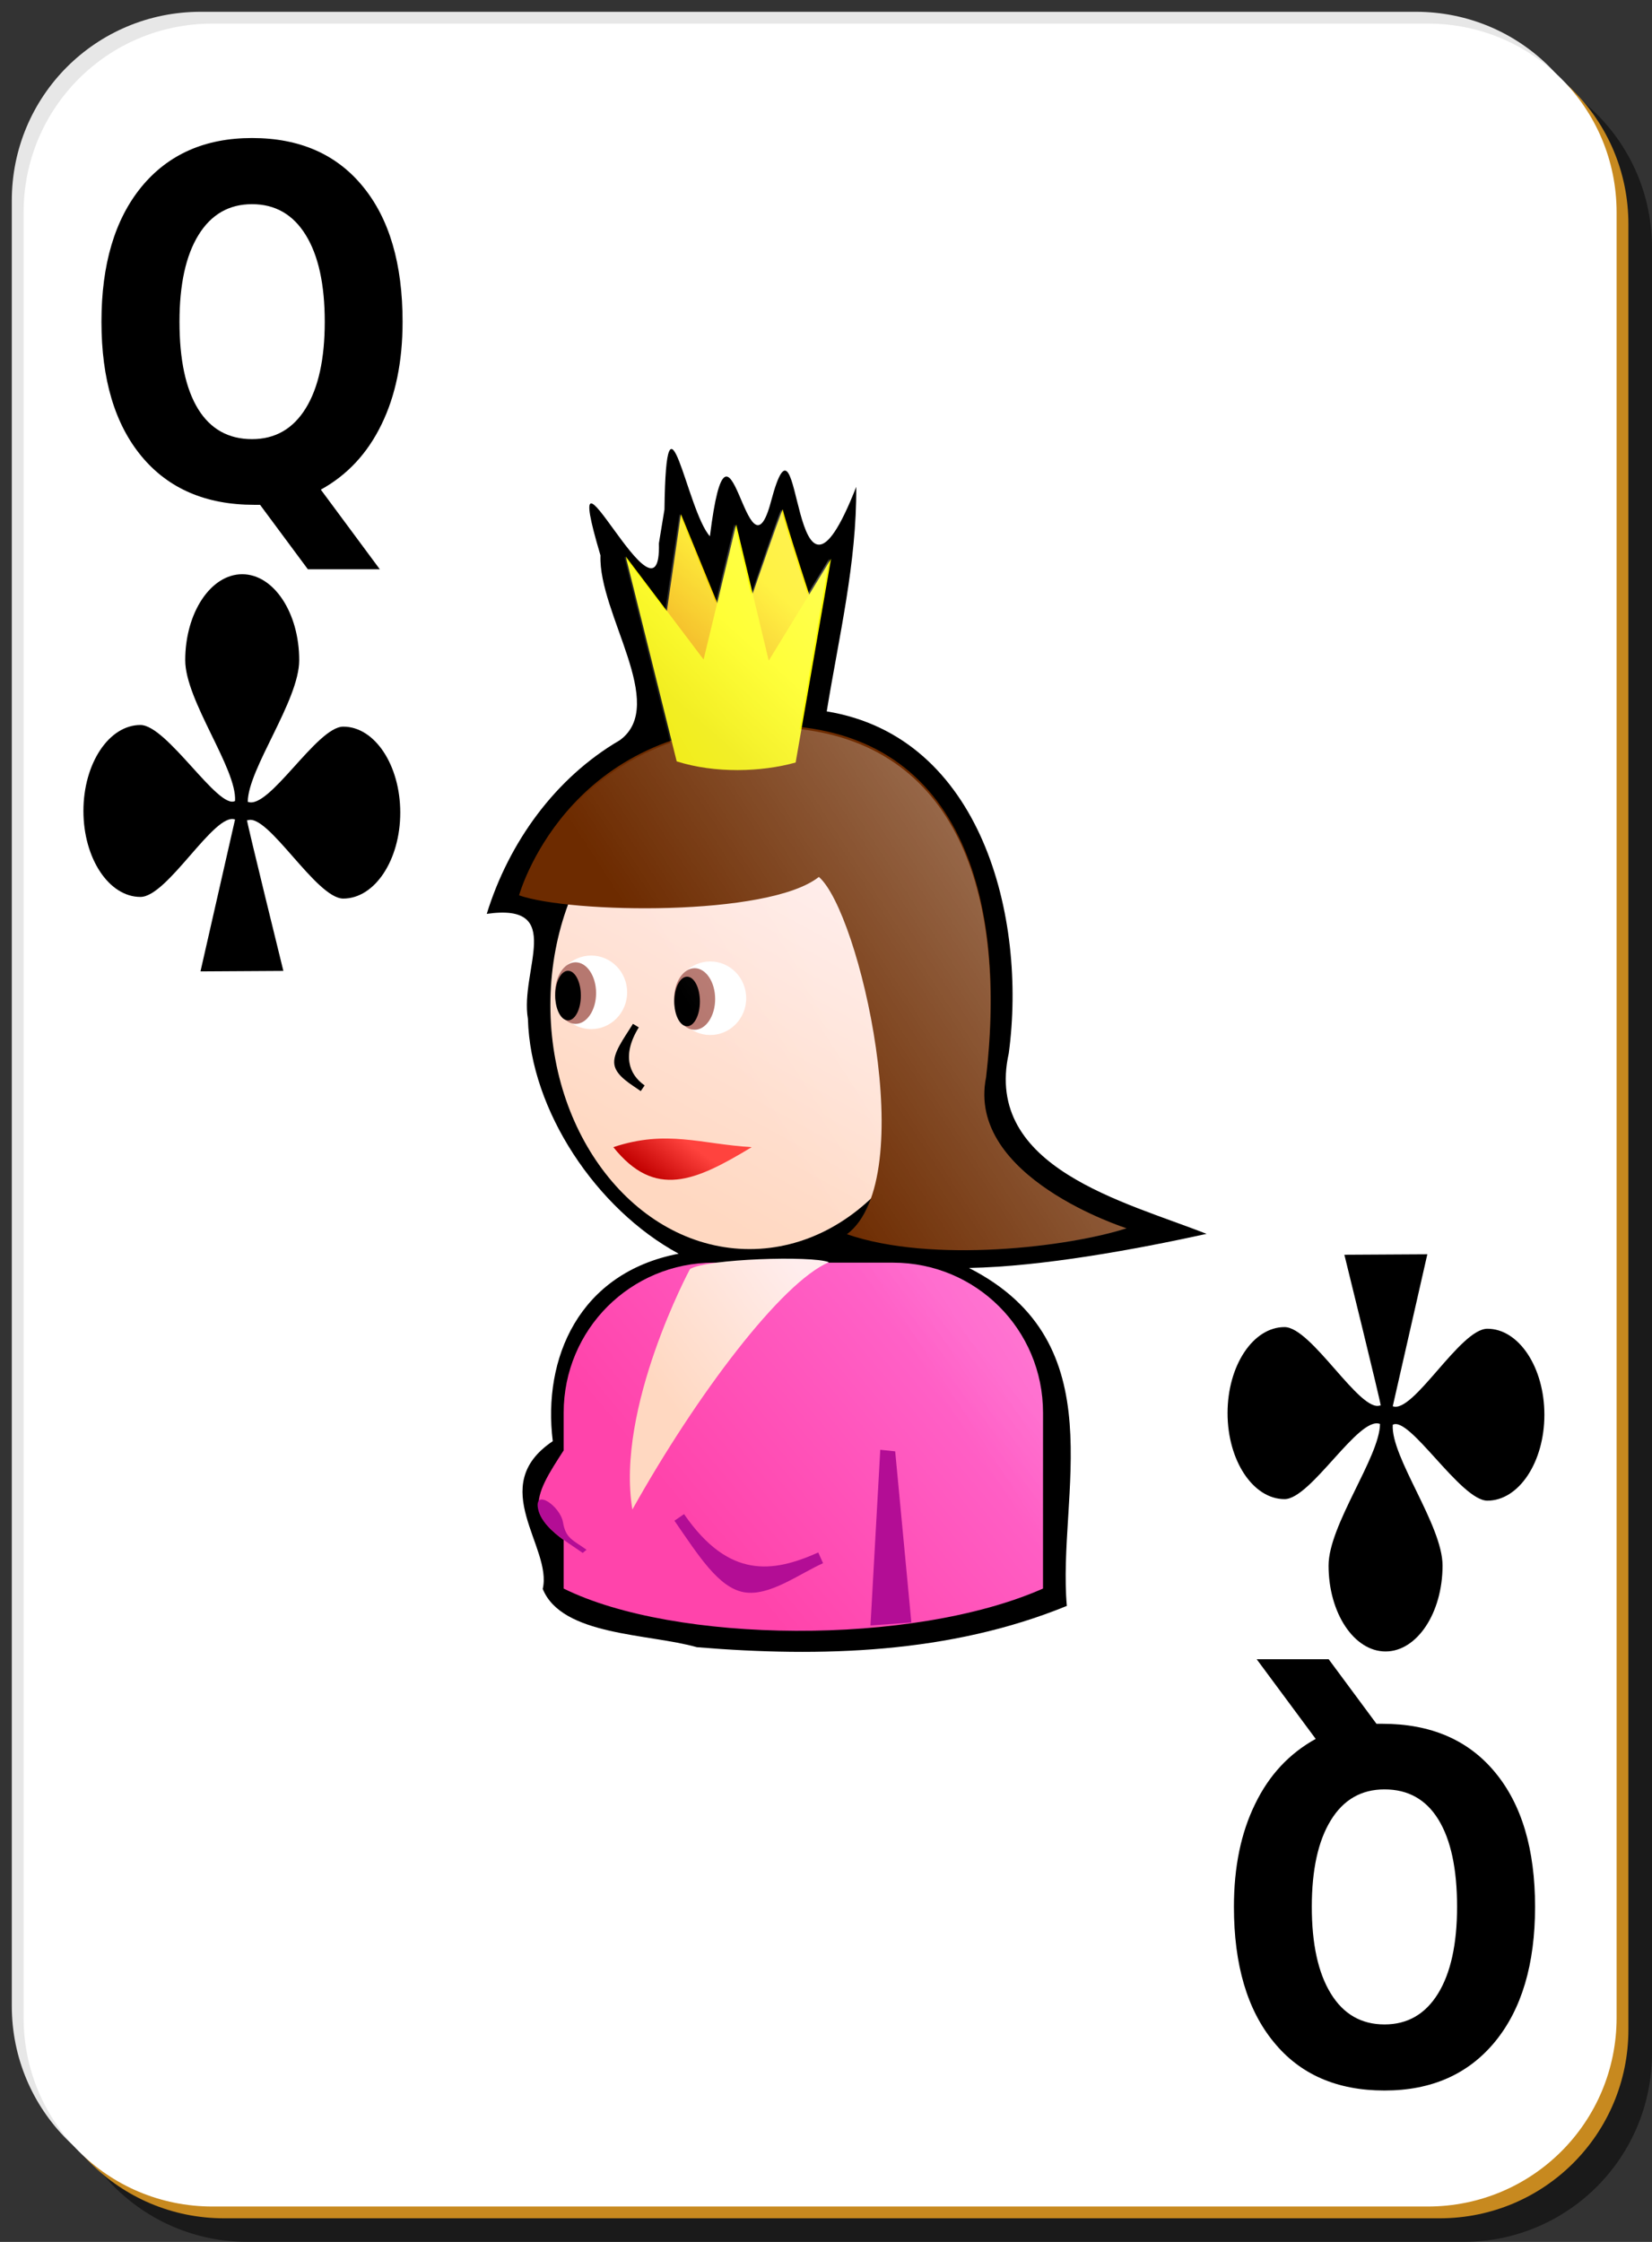
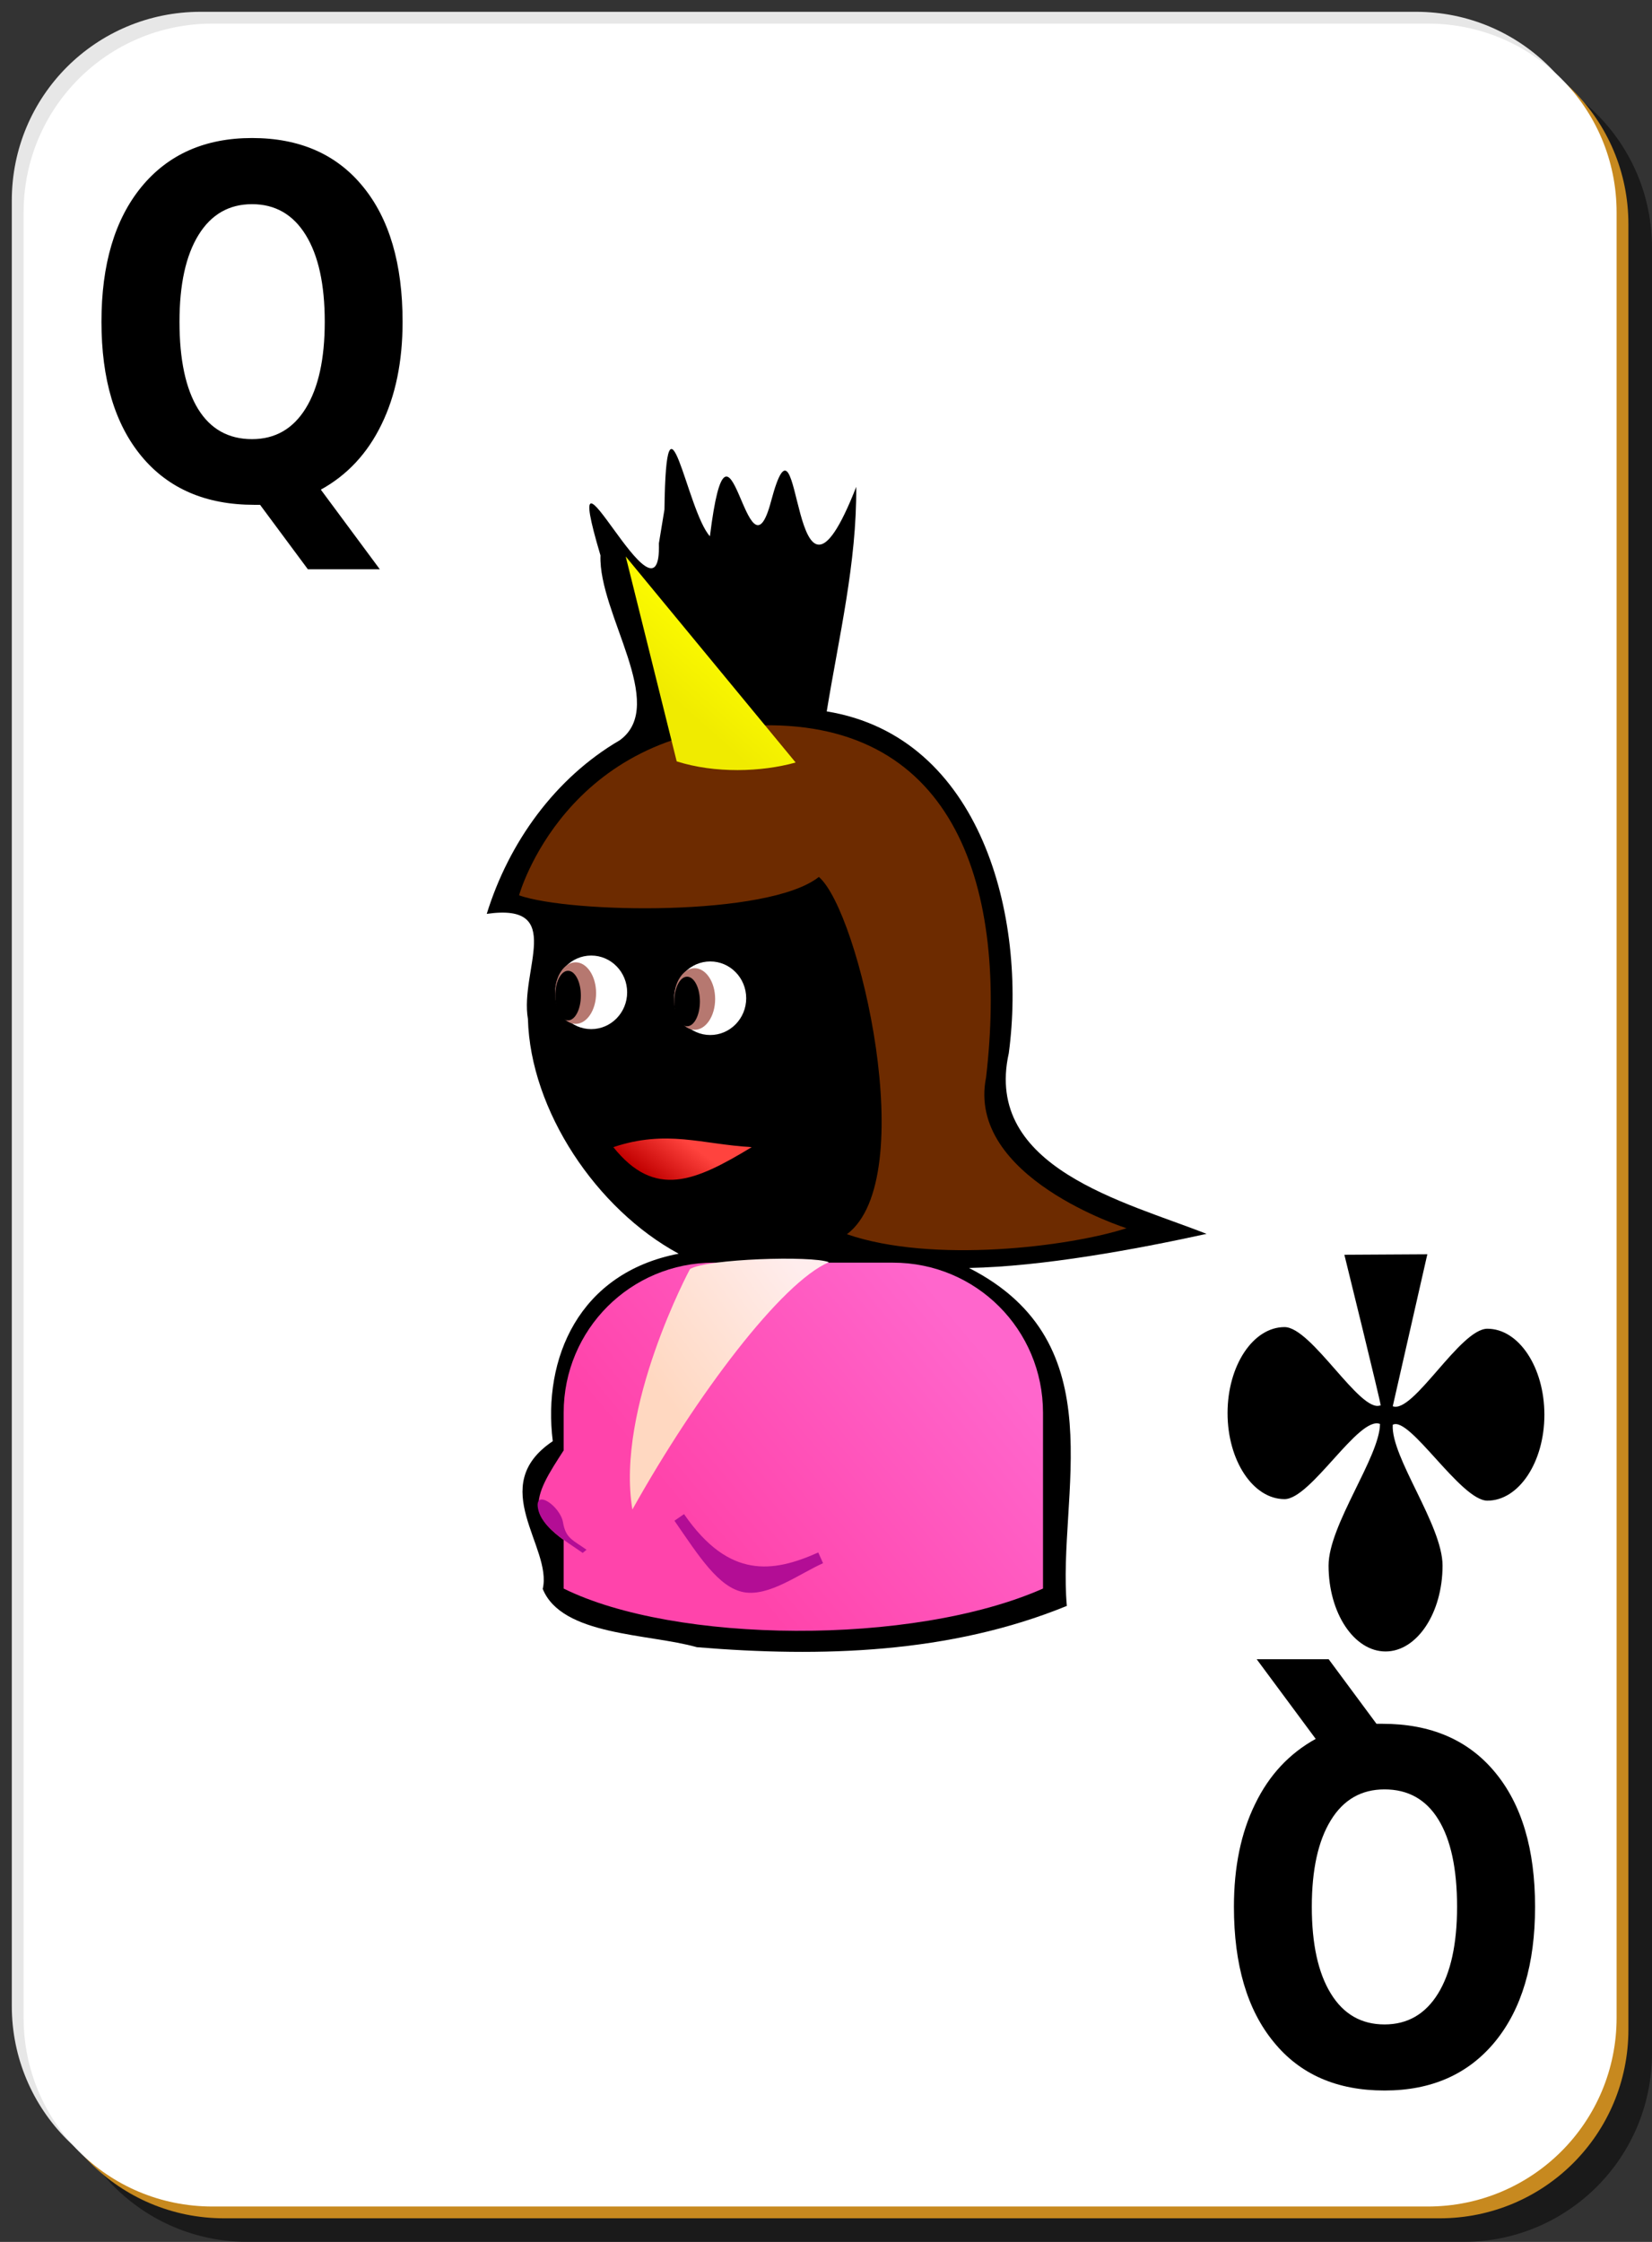
<svg xmlns="http://www.w3.org/2000/svg" xmlns:ns1="http://inkscape.sourceforge.net/DTD/sodipodi-0.dtd" xmlns:xlink="http://www.w3.org/1999/xlink" ns1:version="0.32" version="1.0" viewBox="0 0 140 190">
  <rect x="0" y="0" width="140" height="190" fill="#333333" stroke="none" />
  <ns1:namedview bordercolor="#666666" borderopacity="1.0" pagecolor="#ffffff" showgrid="false" />
  <defs>
    <linearGradient id="a">
      <stop stop-color="#ffd8c1" offset="0" />
      <stop stop-color="#ffeded" offset="1" />
    </linearGradient>
    <linearGradient id="h" x1="356.44" x2="484.8" y1="437.5" y2="256.18" gradientTransform="matrix(.187 0 0 .145 6.089 313.53)" gradientUnits="userSpaceOnUse" xlink:href="#a" />
    <linearGradient id="g" x1="298.99" x2="449.32" y1="540.54" y2="415.54" gradientTransform="matrix(.145 0 0 .145 31.484 326.17)" gradientUnits="userSpaceOnUse">
      <stop stop-color="#ff44ab" offset="0" />
      <stop stop-color="#f6c" offset="1" />
    </linearGradient>
    <linearGradient id="f" x1="632" x2="698" y1="146.36" y2="85.362" gradientUnits="userSpaceOnUse">
      <stop stop-color="#f0a700" offset="0" />
      <stop stop-color="#ffed00" offset="1" />
    </linearGradient>
    <linearGradient id="e" x1="653" x2="708" y1="210.36" y2="160.36" gradientUnits="userSpaceOnUse">
      <stop stop-color="#f0eb00" offset="0" />
      <stop stop-color="#ff0" offset="1" />
    </linearGradient>
    <linearGradient id="d" x1="294.25" x2="312.09" y1="346.33" y2="322.14" gradientTransform="matrix(.145 0 0 .145 28.882 325.52)" gradientUnits="userSpaceOnUse">
      <stop stop-color="#c10000" offset="0" />
      <stop stop-color="#ff433e" offset="1" />
    </linearGradient>
    <linearGradient id="c" x1="53.127" x2="65.8" y1="122.48" y2="113.29" gradientTransform="translate(18.438 270.21)" gradientUnits="userSpaceOnUse" xlink:href="#a" />
    <linearGradient id="b" x1="-21.764" x2="-101.91" y1="46.291" y2="98.109" gradientTransform="translate(175.44 261.21)" gradientUnits="userSpaceOnUse">
      <stop stop-color="#fff" offset="0" />
      <stop stop-color="#fff" stop-opacity="0" offset="1" />
    </linearGradient>
  </defs>
  <path d="m21 5h103c8.86 0 16 7.136 16 16v153c0 8.86-7.14 16-16 16h-103c-8.864 0-16-7.14-16-16v-153c0-8.864 7.136-16 16-16z" fill-opacity=".498" />
  <path d="m17 1h103c8.86 0 16 7.136 16 16v153c0 8.86-7.14 16-16 16h-103c-8.864 0-16-7.14-16-16v-153c0-8.864 7.136-16 16-16z" fill="#e7e7e7" />
  <path d="m19 3h103c8.86 0 16 7.136 16 16v153c0 8.86-7.14 16-16 16h-103c-8.864 0-16-7.14-16-16v-153c0-8.864 7.136-16 16-16z" fill="#c7891f" />
  <path d="m18 2h103c8.86 0 16 7.136 16 16v153c0 8.86-7.14 16-16 16h-103c-8.864 0-16-7.14-16-16v-153c0-8.864 7.136-16 16-16z" fill="#fff" />
  <path d="m22.039 42.783h-0.499c-4.087 0-7.265-1.367-9.536-4.1-2.27-2.732-3.406-6.537-3.406-11.413 0-4.862 1.13-8.674 3.39-11.433 2.27-2.76 5.393-4.139 9.37-4.139 4.02 0 7.149 1.366 9.386 4.099 2.248 2.732 3.373 6.557 3.373 11.473 0 3.376-0.599 6.283-1.795 8.721-1.185 2.438-2.896 4.273-5.133 5.506l5 6.751h-6.097l-4.053-5.465m-0.681-25.479c-1.95 0-3.462 0.87-4.536 2.612-1.074 1.741-1.611 4.193-1.611 7.354 0 3.215 0.526 5.68 1.578 7.395 1.052 1.701 2.575 2.552 4.569 2.552 1.96 0 3.477-0.871 4.552-2.613 1.074-1.741 1.611-4.186 1.611-7.334 0-3.161-0.537-5.613-1.611-7.354-1.075-1.742-2.592-2.612-4.552-2.612" />
  <path d="m116.65 146.09h0.5c4.09 0 7.27 1.36 9.54 4.1 2.27 2.73 3.4 6.53 3.4 11.41 0 4.86-1.13 8.67-3.39 11.43-2.27 2.76-5.39 4.14-9.37 4.14-4.02 0-7.15-1.36-9.38-4.1-2.25-2.73-3.38-6.55-3.38-11.47 0-3.38 0.6-6.28 1.8-8.72 1.18-2.44 2.89-4.27 5.13-5.51l-5-6.75h6.1l4.05 5.47m0.68 25.48c1.95 0 3.46-0.87 4.54-2.62 1.07-1.74 1.61-4.19 1.61-7.35 0-3.22-0.53-5.68-1.58-7.39s-2.57-2.56-4.57-2.56c-1.96 0-3.48 0.87-4.55 2.62-1.07 1.74-1.61 4.18-1.61 7.33 0 3.16 0.54 5.61 1.61 7.35 1.07 1.75 2.59 2.62 4.55 2.62" />
-   <path d="m20.527 48.665c-2.666 0-4.83 3.264-4.83 7.286 0 3.426 4.392 9.191 4.222 11.929-1.41 0.783-5.767-6.437-8.019-6.437-2.667 0-4.83 3.263-4.83 7.285 0 4.023 2.163 7.286 4.83 7.286 2.312 0 6.276-7.214 8.019-6.563l-2.929 12.874 7.024-0.042s-3.077-12.481-3.081-12.776h0.055v0.014c1.707-0.64 5.806 6.632 8.102 6.632 2.667 0 4.83-3.263 4.83-7.286 0-4.022-2.163-7.285-4.83-7.285-2.242 0-6.308 7.1-8.093 6.368 0.025-2.806 4.36-8.577 4.36-11.999 0-4.022-2.163-7.286-4.83-7.286z" fill-rule="evenodd" ns1:nodetypes="cscsssccccccssscsc" />
  <path d="m117.42 139.96c2.66 0 4.83-3.26 4.83-7.28 0-3.43-4.39-9.19-4.22-11.93 1.41-0.79 5.76 6.43 8.02 6.43 2.66 0 4.83-3.26 4.83-7.28s-2.17-7.29-4.83-7.29c-2.32 0-6.28 7.22-8.02 6.57l2.93-12.88-7.03 0.04s3.08 12.49 3.08 12.78h-0.05v-0.01c-1.71 0.64-5.81-6.64-8.1-6.64-2.67 0-4.83 3.27-4.83 7.29s2.16 7.29 4.83 7.29c2.24 0 6.3-7.1 8.09-6.37-0.03 2.8-4.36 8.57-4.36 12 0 4.02 2.16 7.28 4.83 7.28z" fill-rule="evenodd" ns1:nodetypes="cscsssccccccssscsc" />
  <g transform="translate(-16.25 -275.7)">
    <path d="m72.088 321.75c0.248 8.39-8.775-11.84-4.95 1.02-0.178 4.95 5.745 12.65 1.643 15.66-5.489 3.2-9.415 8.68-11.281 14.72 6.724-0.96 2.783 4.8 3.489 8.9 0.205 7.75 5.801 16.13 12.775 19.9-8.466 1.63-11.54 8.88-10.669 15.89-5.694 3.82-9e-3 8.98-0.851 12.52 1.62 3.99 8.94 3.77 13.068 4.94 10.522 0.87 21.441 0.55 31.348-3.5-0.83-9.42 4.23-22.26-8.293-28.64 6.223-0.12 14.103-1.57 20.133-2.89-6.86-2.71-18.925-5.58-16.76-15.31 1.54-11.46-2.272-26.82-15.428-28.97 1.029-6.32 2.549-12.59 2.5-19.03-5.677 14.51-4.546-8.82-7.218 1.22-2.054 7.8-3.523-10.38-5.182 2.97-1.973-2.18-3.701-14.03-3.852-2.27l-0.472 2.87z" ns1:nodetypes="ccccccccccccccccccc" />
-     <path d="m96.661 360.88c0 11.41-7.564 20.68-16.884 20.68s-16.884-9.27-16.884-20.68 7.564-20.68 16.884-20.68 16.884 9.27 16.884 20.68z" fill="url(#h)" />
    <path d="m76.737 382.71c-7.049 0-12.719 5.67-12.719 12.72v3.19c-1.177 1.83-2.333 3.55-2.094 4.96 0.177 1.05 1.093 1.9 2.094 2.63v4.12c9.38 4.65 29.532 4.9 40.622 0v-14.9c0-7.05-5.666-12.72-12.716-12.72h-15.187z" fill="url(#g)" />
    <path d="m60.238 351.58s3.897-14.13 20.612-14.41c16.434-0.28 20.82 13.88 18.967 29.83-1.713 8.5 11.903 12.79 11.903 12.79-4.86 1.57-16.454 3.01-23.696 0.51 6.288-4.72 1.046-27.35-2.379-30.28-4.269 3.39-21.034 3.09-25.407 1.56z" fill="#6d2b00" fill-rule="evenodd" ns1:nodetypes="ccccccc" />
    <g transform="matrix(.145 0 0 .145 28.882 325.52)">
      <path transform="translate(-4 -6)" d="m353 245.86c0 11.87-9.41 21.5-21 21.5s-21-9.63-21-21.5 9.41-21.5 21-21.5 21 9.63 21 21.5z" fill="#fff" />
      <path transform="matrix(.571 0 0 .837 129.29 34.524)" d="m353 245.86c0 11.87-9.41 21.5-21 21.5s-21-9.63-21-21.5 9.41-21.5 21-21.5 21 9.63 21 21.5z" fill="#b67870" />
      <path transform="matrix(.357 0 0 .674 195.93 76.048)" d="m353 245.86c0 11.87-9.41 21.5-21 21.5s-21-9.63-21-21.5 9.41-21.5 21-21.5 21 9.63 21 21.5z" />
    </g>
    <g transform="matrix(.12 0 0 .097 -1.403 317.88)" fill-rule="evenodd">
-       <path d="m618 99.362 10-85 38 115s34-123 34-119c0 4.002 23 91 23 91l-18 70h-77l-10-71.998z" fill="url(#f)" ns1:nodetypes="cccccccc" />
-       <path d="m589 51.362 36 179c27 10.67 60 9.34 84 1l25-178-44 89-23-119-23 118-55-89.998z" fill="url(#e)" ns1:nodetypes="cccccccc" />
+       <path d="m589 51.362 36 179c27 10.67 60 9.34 84 1z" fill="url(#e)" ns1:nodetypes="cccccccc" />
    </g>
    <g transform="matrix(.145 0 0 .145 18.793 325.02)">
      <path transform="translate(-4 -6)" d="m353 245.86c0 11.87-9.41 21.5-21 21.5s-21-9.63-21-21.5 9.41-21.5 21-21.5 21 9.63 21 21.5z" fill="#fff" />
      <path transform="matrix(.571 0 0 .837 129.29 34.524)" d="m353 245.86c0 11.87-9.41 21.5-21 21.5s-21-9.63-21-21.5 9.41-21.5 21-21.5 21 9.63 21 21.5z" fill="#b67870" />
      <path transform="matrix(.357 0 0 .674 195.93 76.048)" d="m353 245.86c0 11.87-9.41 21.5-21 21.5s-21-9.63-21-21.5 9.41-21.5 21-21.5 21 9.63 21 21.5z" />
    </g>
    <path d="m68.227 372.92c3.53 4.41 6.935 2.9 11.727 0-4.287-0.25-7.188-1.51-11.727 0z" fill="url(#d)" fill-rule="evenodd" ns1:nodetypes="ccc" />
-     <path d="m90.849 398.57 1.264 0.13 1.371 14.51-3.465 0.25 0.83-14.89z" fill="#b30d95" ns1:nodetypes="ccccc" />
    <path d="m74.219 404.02-0.813 0.56c2.044 2.96 3.742 5.68 5.887 6.06 2.146 0.38 4.673-1.55 6.707-2.46l-0.406-0.91c-1.956 0.88-3.844 1.42-5.688 1.09-1.844-0.32-3.741-1.52-5.687-4.34z" fill="#b30d95" fill-rule="evenodd" ns1:nodetypes="ccccccc" />
    <path d="m69.888 362.47c-0.792 1.29-1.734 2.49-1.57 3.47 0.164 0.97 1.442 1.67 2.232 2.23l0.331-0.48c-0.695-0.49-1.152-1.13-1.287-1.93s0.05-1.79 0.79-2.99l-0.496-0.3z" fill-rule="evenodd" ns1:nodetypes="ccccccc" />
    <path d="m74.724 383.25s-6.318 11.77-4.882 20.38c5.456-9.76 12.635-19.24 16.656-20.96-1.436-0.57-10.338-0.29-11.774 0.58z" fill="url(#c)" fill-rule="evenodd" ns1:nodetypes="cccc" />
    <path d="m61.836 403.51c0.279 1.65 2.451 2.84 3.794 3.8l0.327-0.27c-1.181-0.84-1.764-0.96-1.994-2.32-0.229-1.36-2.407-2.87-2.127-1.21z" fill="#b30d95" fill-rule="evenodd" ns1:nodetypes="ccccc" />
-     <path d="m82.469 318.9c0-0.24-1.37 3.73-2.563 7.19l-1.406-5.94-1.594 6.65-3.062-7.53-1.219 8.19-3.469-4.59 3.906 15.78c-10.095 3.59-12.812 12.94-12.812 12.94 0.889 0.31 2.514 0.53 4.219 0.71-0.983 2.63-1.563 5.53-1.563 8.6 0 11.41 7.555 20.65 16.875 20.65 3.864 0 7.373-1.66 10.219-4.34-0.467 1.31-1.066 2.42-1.969 3.09 7.242 2.5 18.839 1.08 23.689-0.5 0 0-13.62-4.31-11.908-12.81 1.718-14.82-2.07-27.92-15.781-29.5l2.5-14.44-1.843 3c-0.684-2.1-2.219-6.84-2.219-7.15zm-5.719 63.81c-7.049 0-12.719 5.67-12.719 12.72v3.19c-1.177 1.83-2.333 3.55-2.093 4.97 0.176 1.04 1.092 1.89 2.093 2.62v4.16c6.012 2.98 16.361 3.92 26 3.09 1.149-0.1 2.321-0.09 3.438-0.25 4.134-0.58 8.051-1.46 11.191-2.84v-14.94c0-7.05-5.705-12.72-12.754-12.72h-15.156z" fill="url(#b)" />
  </g>
</svg>